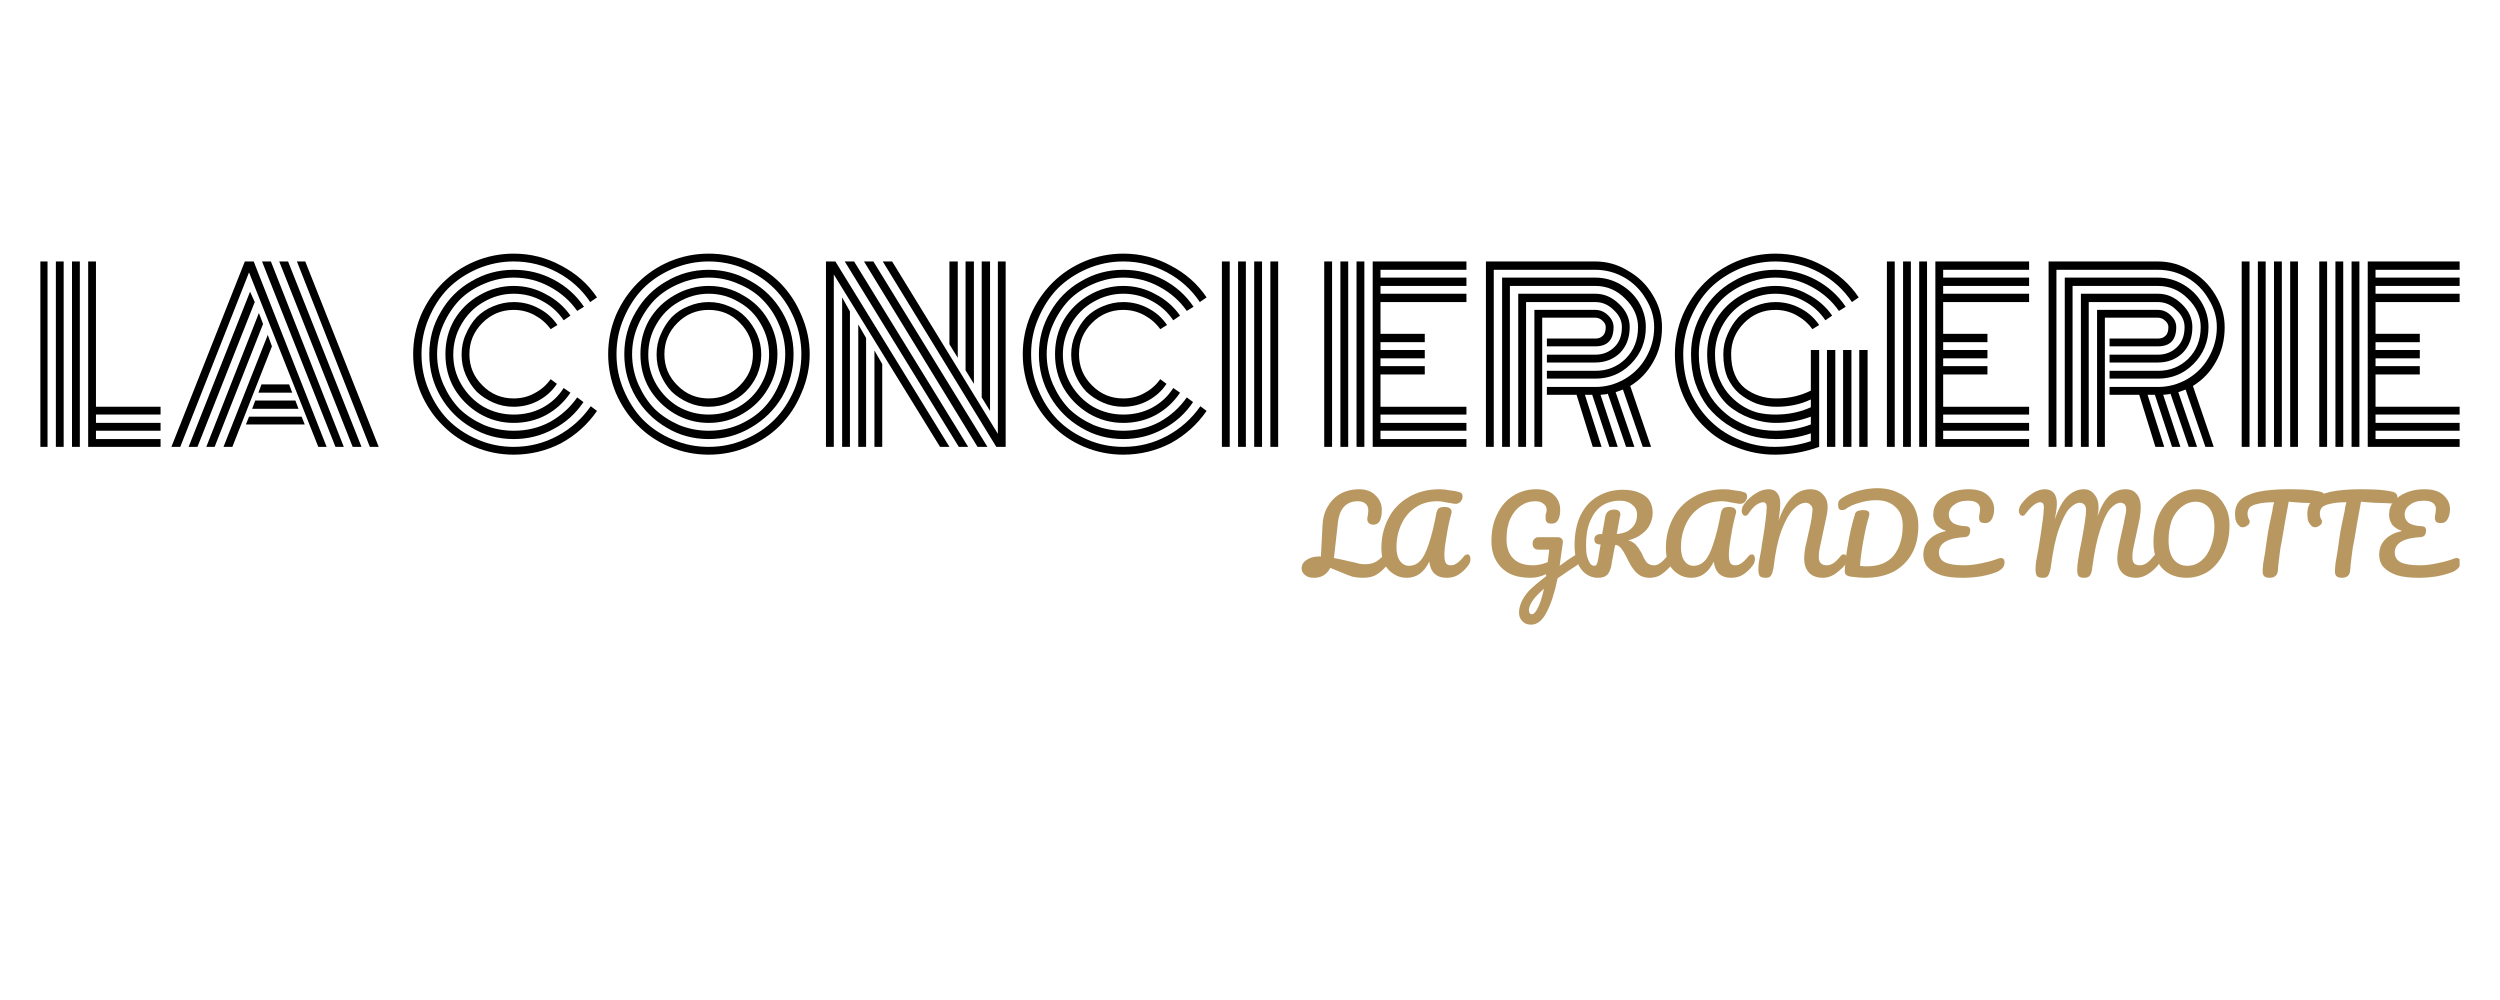
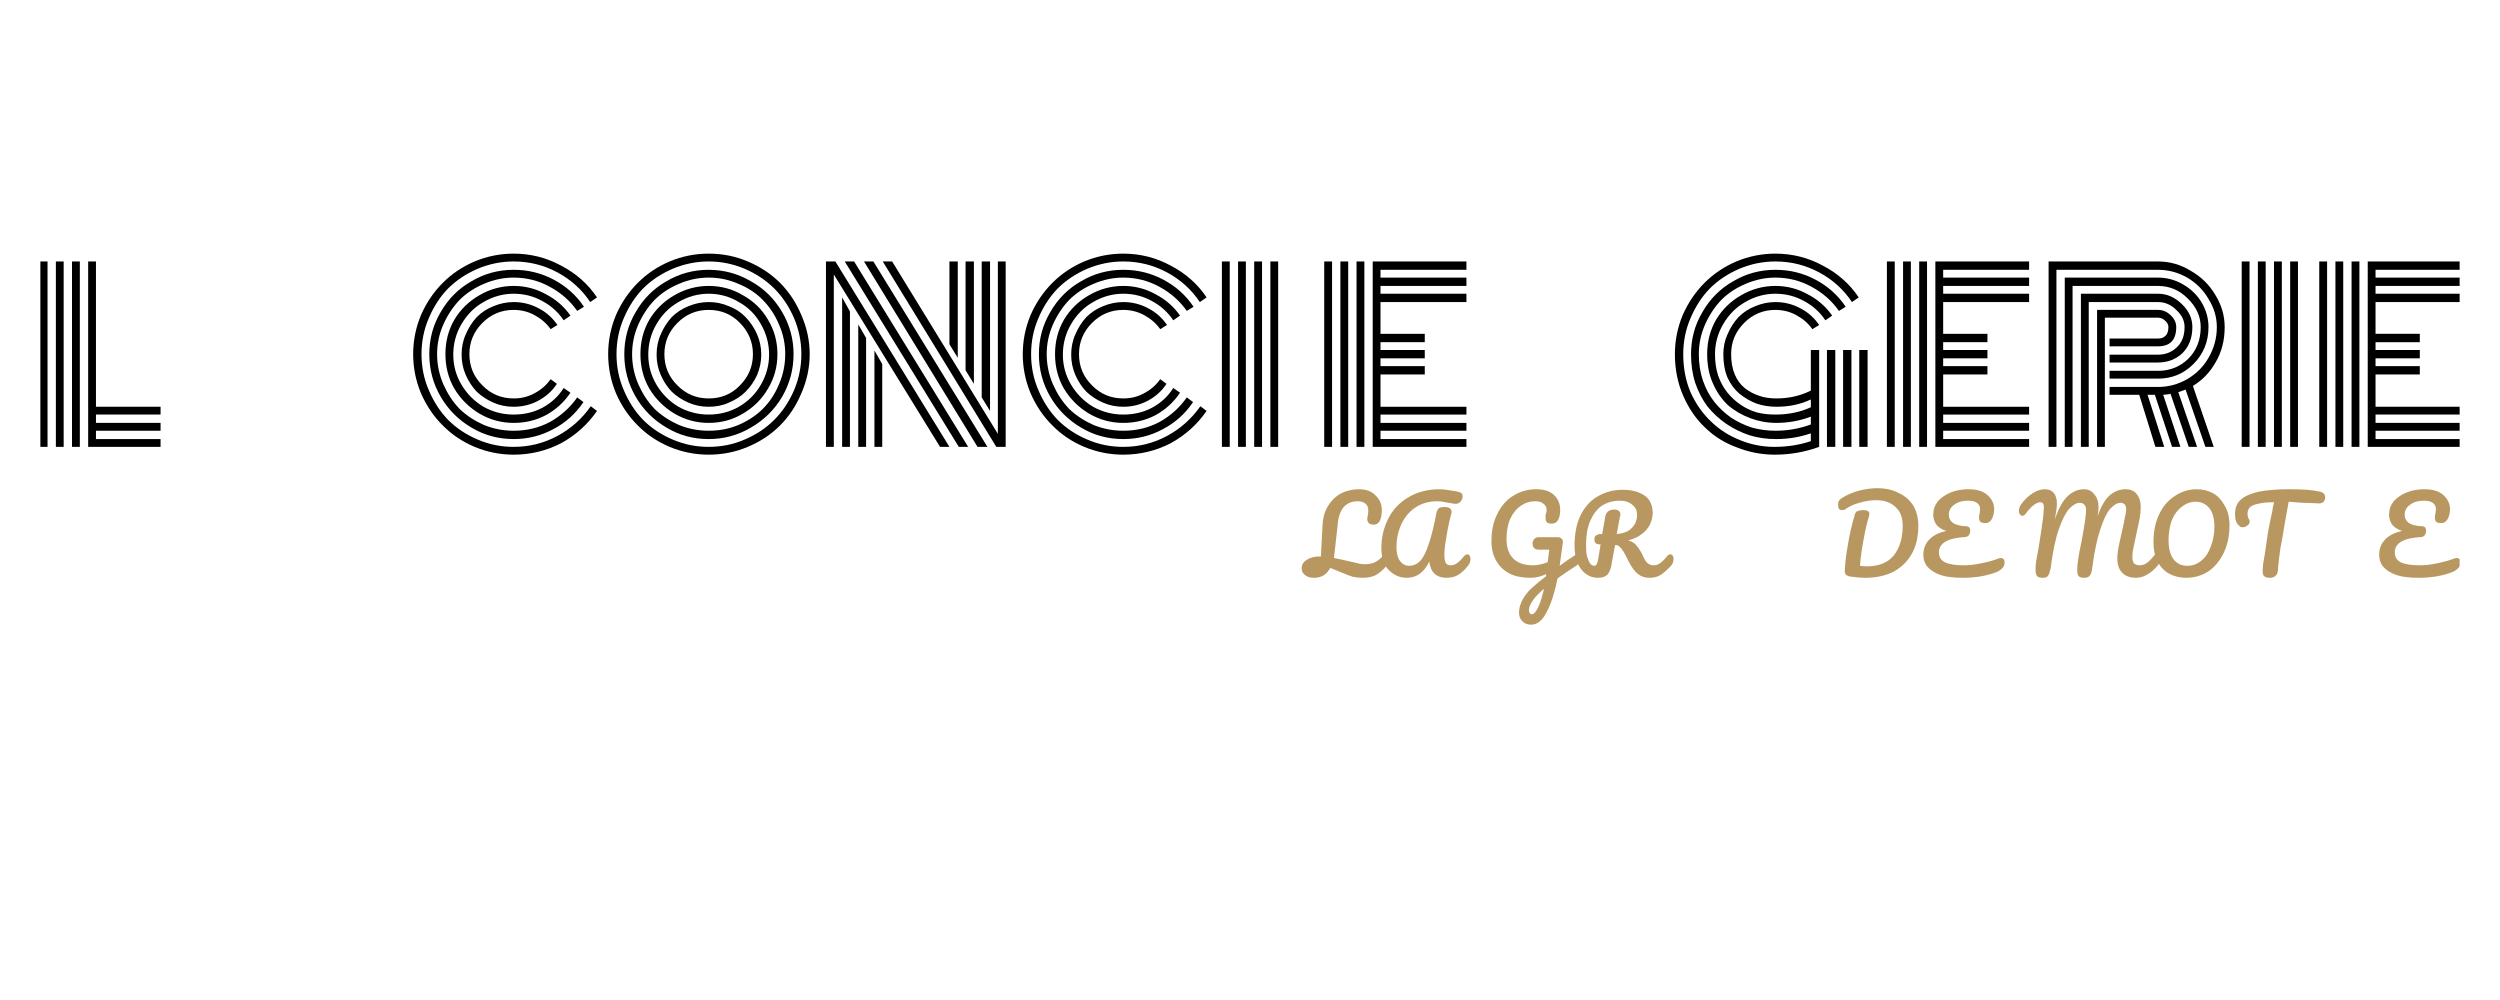
<svg xmlns="http://www.w3.org/2000/svg" width="100" zoomAndPan="magnify" viewBox="0 0 75 30" height="40" preserveAspectRatio="xMidYMid meet" version="1.0">
  <defs>
    <g />
    <clipPath id="266d7eaa72">
      <path d="M 1.211 7 L 5 7 L 5 14 L 1.211 14 Z M 1.211 7 " clip-rule="nonzero" />
    </clipPath>
    <clipPath id="eab28286a5">
      <path d="M 69 7 L 73.789 7 L 73.789 14 L 69 14 Z M 69 7 " clip-rule="nonzero" />
    </clipPath>
    <clipPath id="a80ad3b4b1">
      <path d="M 71 14 L 73.789 14 L 73.789 18 L 71 18 Z M 71 14 " clip-rule="nonzero" />
    </clipPath>
  </defs>
  <g clip-path="url(#266d7eaa72)">
    <g fill="#000000" fill-opacity="1">
      <g transform="translate(0.879, 13.406)">
        <g>
          <path d="M 0.312 -5.562 L 0.547 -5.562 L 0.547 0 L 0.312 0 Z M 1.766 -5.562 L 2 -5.562 L 2 -1.203 L 3.938 -1.203 L 3.938 -0.969 L 2 -0.969 L 2 -0.719 L 3.938 -0.719 L 3.938 -0.484 L 2 -0.484 L 2 -0.234 L 3.938 -0.234 L 3.938 0 L 1.766 0 Z M 1.281 -5.562 L 1.516 -5.562 L 1.516 0 L 1.281 0 Z M 0.797 -5.562 L 1.031 -5.562 L 1.031 0 L 0.797 0 Z M 0.797 -5.562 " />
        </g>
      </g>
    </g>
  </g>
  <g fill="#000000" fill-opacity="1">
    <g transform="translate(5.033, 13.406)">
      <g>
-         <path d="M 2.719 -1.625 L 2.812 -1.875 L 3.641 -1.875 L 3.734 -1.625 Z M 2.531 -1.141 L 2.625 -1.391 L 3.828 -1.391 L 3.922 -1.141 Z M 2.344 -0.672 L 2.438 -0.906 L 4.016 -0.906 L 4.109 -0.672 Z M 0.375 0 L 0.109 0 L 2.312 -5.562 L 2.578 -5.562 L 4.766 0 L 4.516 0 L 2.438 -5.234 Z M 2.469 -4.656 L 2.609 -4.344 L 0.891 0 L 0.625 0 Z M 2.734 -4.016 L 2.859 -3.688 L 1.406 0 L 1.156 0 Z M 3 -3.359 L 3.125 -3.016 L 1.938 0 L 1.672 0 Z M 6.328 0 L 6.062 0 L 3.875 -5.562 L 4.125 -5.562 Z M 3.609 -5.562 L 5.812 0 L 5.547 0 L 3.344 -5.562 Z M 3.094 -5.562 L 5.281 0 L 5.031 0 L 2.828 -5.562 Z M 3.094 -5.562 " />
-       </g>
+         </g>
    </g>
  </g>
  <g fill="#000000" fill-opacity="1">
    <g transform="translate(11.463, 13.406)">
      <g />
    </g>
  </g>
  <g fill="#000000" fill-opacity="1">
    <g transform="translate(12.207, 13.406)">
      <g>
        <path d="M 4.516 -3.656 L 4.312 -3.531 C 4.188 -3.707 4.023 -3.848 3.828 -3.953 C 3.641 -4.055 3.43 -4.109 3.203 -4.109 C 2.836 -4.109 2.523 -3.977 2.266 -3.719 C 2.004 -3.457 1.875 -3.145 1.875 -2.781 C 1.875 -2.414 2.004 -2.102 2.266 -1.844 C 2.523 -1.582 2.836 -1.453 3.203 -1.453 C 3.43 -1.453 3.641 -1.504 3.828 -1.609 C 4.023 -1.711 4.188 -1.852 4.312 -2.031 L 4.5 -1.891 C 4.363 -1.68 4.18 -1.516 3.953 -1.391 C 3.723 -1.266 3.473 -1.203 3.203 -1.203 C 2.992 -1.203 2.789 -1.242 2.594 -1.328 C 2.406 -1.41 2.238 -1.52 2.094 -1.656 C 1.957 -1.801 1.848 -1.969 1.766 -2.156 C 1.68 -2.352 1.641 -2.555 1.641 -2.766 C 1.641 -2.984 1.68 -3.188 1.766 -3.375 C 1.848 -3.57 1.957 -3.742 2.094 -3.891 C 2.238 -4.035 2.406 -4.145 2.594 -4.219 C 2.789 -4.301 2.992 -4.344 3.203 -4.344 C 3.473 -4.344 3.723 -4.281 3.953 -4.156 C 4.18 -4.039 4.367 -3.875 4.516 -3.656 Z M 4.906 -3.938 L 4.703 -3.797 C 4.535 -4.047 4.32 -4.238 4.062 -4.375 C 3.801 -4.52 3.516 -4.594 3.203 -4.594 C 2.879 -4.594 2.578 -4.508 2.297 -4.344 C 2.023 -4.188 1.805 -3.969 1.641 -3.688 C 1.473 -3.406 1.391 -3.098 1.391 -2.766 C 1.391 -2.441 1.473 -2.141 1.641 -1.859 C 1.805 -1.586 2.023 -1.367 2.297 -1.203 C 2.578 -1.047 2.879 -0.969 3.203 -0.969 C 3.516 -0.969 3.801 -1.035 4.062 -1.172 C 4.332 -1.316 4.547 -1.516 4.703 -1.766 L 4.906 -1.625 C 4.719 -1.344 4.473 -1.117 4.172 -0.953 C 3.879 -0.797 3.555 -0.719 3.203 -0.719 C 2.836 -0.719 2.492 -0.812 2.172 -1 C 1.859 -1.188 1.609 -1.438 1.422 -1.75 C 1.242 -2.062 1.156 -2.406 1.156 -2.781 C 1.156 -3.156 1.242 -3.5 1.422 -3.812 C 1.609 -4.125 1.859 -4.367 2.172 -4.547 C 2.492 -4.734 2.836 -4.828 3.203 -4.828 C 3.555 -4.828 3.879 -4.742 4.172 -4.578 C 4.473 -4.422 4.719 -4.207 4.906 -3.938 Z M 5.312 -4.203 L 5.109 -4.078 C 4.898 -4.379 4.629 -4.617 4.297 -4.797 C 3.961 -4.984 3.598 -5.078 3.203 -5.078 C 2.898 -5.078 2.602 -5.016 2.312 -4.891 C 2.031 -4.773 1.785 -4.613 1.578 -4.406 C 1.379 -4.195 1.219 -3.953 1.094 -3.672 C 0.969 -3.391 0.906 -3.094 0.906 -2.781 C 0.906 -2.469 0.969 -2.164 1.094 -1.875 C 1.219 -1.594 1.379 -1.348 1.578 -1.141 C 1.785 -0.941 2.031 -0.781 2.312 -0.656 C 2.602 -0.539 2.898 -0.484 3.203 -0.484 C 3.598 -0.484 3.961 -0.57 4.297 -0.75 C 4.629 -0.938 4.898 -1.18 5.109 -1.484 L 5.297 -1.344 C 5.066 -1 4.766 -0.727 4.391 -0.531 C 4.023 -0.332 3.629 -0.234 3.203 -0.234 C 2.742 -0.234 2.32 -0.348 1.938 -0.578 C 1.551 -0.805 1.242 -1.113 1.016 -1.5 C 0.785 -1.895 0.672 -2.32 0.672 -2.781 C 0.672 -3.238 0.785 -3.66 1.016 -4.047 C 1.242 -4.441 1.551 -4.75 1.938 -4.969 C 2.32 -5.195 2.742 -5.312 3.203 -5.312 C 3.641 -5.312 4.039 -5.211 4.406 -5.016 C 4.781 -4.816 5.082 -4.547 5.312 -4.203 Z M 5.703 -4.484 L 5.5 -4.344 C 5.25 -4.719 4.922 -5.016 4.516 -5.234 C 4.109 -5.453 3.672 -5.562 3.203 -5.562 C 2.828 -5.562 2.469 -5.488 2.125 -5.344 C 1.781 -5.195 1.484 -5 1.234 -4.75 C 0.992 -4.5 0.801 -4.203 0.656 -3.859 C 0.508 -3.516 0.438 -3.156 0.438 -2.781 C 0.438 -2.406 0.508 -2.047 0.656 -1.703 C 0.801 -1.359 0.992 -1.062 1.234 -0.812 C 1.484 -0.562 1.781 -0.363 2.125 -0.219 C 2.469 -0.07 2.828 0 3.203 0 C 3.672 0 4.109 -0.109 4.516 -0.328 C 4.922 -0.547 5.254 -0.844 5.516 -1.219 L 5.703 -1.078 C 5.422 -0.672 5.062 -0.348 4.625 -0.109 C 4.188 0.117 3.711 0.234 3.203 0.234 C 2.797 0.234 2.406 0.156 2.031 0 C 1.664 -0.156 1.348 -0.367 1.078 -0.641 C 0.805 -0.91 0.586 -1.234 0.422 -1.609 C 0.266 -1.984 0.188 -2.375 0.188 -2.781 C 0.188 -3.188 0.266 -3.578 0.422 -3.953 C 0.586 -4.328 0.805 -4.648 1.078 -4.922 C 1.348 -5.191 1.664 -5.406 2.031 -5.562 C 2.406 -5.719 2.797 -5.797 3.203 -5.797 C 3.711 -5.797 4.188 -5.676 4.625 -5.438 C 5.07 -5.207 5.43 -4.891 5.703 -4.484 Z M 5.703 -4.484 " />
      </g>
    </g>
  </g>
  <g fill="#000000" fill-opacity="1">
    <g transform="translate(18.057, 13.406)">
      <g>
        <path d="M 2.266 -3.719 C 2.004 -3.457 1.875 -3.145 1.875 -2.781 C 1.875 -2.414 2.004 -2.102 2.266 -1.844 C 2.523 -1.582 2.836 -1.453 3.203 -1.453 C 3.578 -1.453 3.891 -1.582 4.141 -1.844 C 4.398 -2.102 4.531 -2.414 4.531 -2.781 C 4.531 -3.145 4.398 -3.457 4.141 -3.719 C 3.891 -3.977 3.578 -4.109 3.203 -4.109 C 2.836 -4.109 2.523 -3.977 2.266 -3.719 Z M 1.766 -2.156 C 1.68 -2.352 1.641 -2.555 1.641 -2.766 C 1.641 -2.984 1.68 -3.188 1.766 -3.375 C 1.848 -3.57 1.957 -3.742 2.094 -3.891 C 2.238 -4.035 2.406 -4.145 2.594 -4.219 C 2.789 -4.301 2.992 -4.344 3.203 -4.344 C 3.422 -4.344 3.625 -4.301 3.812 -4.219 C 4.008 -4.145 4.176 -4.035 4.312 -3.891 C 4.457 -3.742 4.57 -3.57 4.656 -3.375 C 4.738 -3.188 4.781 -2.984 4.781 -2.766 C 4.781 -2.555 4.738 -2.352 4.656 -2.156 C 4.57 -1.969 4.457 -1.801 4.312 -1.656 C 4.176 -1.52 4.008 -1.41 3.812 -1.328 C 3.625 -1.242 3.422 -1.203 3.203 -1.203 C 2.992 -1.203 2.789 -1.242 2.594 -1.328 C 2.406 -1.41 2.238 -1.52 2.094 -1.656 C 1.957 -1.801 1.848 -1.969 1.766 -2.156 Z M 1.641 -3.688 C 1.473 -3.406 1.391 -3.098 1.391 -2.766 C 1.391 -2.441 1.473 -2.141 1.641 -1.859 C 1.805 -1.586 2.023 -1.367 2.297 -1.203 C 2.578 -1.047 2.879 -0.969 3.203 -0.969 C 3.535 -0.969 3.836 -1.047 4.109 -1.203 C 4.391 -1.367 4.609 -1.586 4.766 -1.859 C 4.93 -2.141 5.016 -2.441 5.016 -2.766 C 5.016 -3.098 4.93 -3.406 4.766 -3.688 C 4.609 -3.969 4.391 -4.188 4.109 -4.344 C 3.836 -4.508 3.535 -4.594 3.203 -4.594 C 2.879 -4.594 2.578 -4.508 2.297 -4.344 C 2.023 -4.188 1.805 -3.969 1.641 -3.688 Z M 1.422 -1.75 C 1.242 -2.062 1.156 -2.406 1.156 -2.781 C 1.156 -3.156 1.242 -3.5 1.422 -3.812 C 1.609 -4.125 1.859 -4.367 2.172 -4.547 C 2.492 -4.734 2.836 -4.828 3.203 -4.828 C 3.578 -4.828 3.922 -4.734 4.234 -4.547 C 4.555 -4.367 4.805 -4.125 4.984 -3.812 C 5.172 -3.5 5.266 -3.156 5.266 -2.781 C 5.266 -2.406 5.172 -2.062 4.984 -1.75 C 4.805 -1.438 4.555 -1.188 4.234 -1 C 3.922 -0.812 3.578 -0.719 3.203 -0.719 C 2.836 -0.719 2.492 -0.812 2.172 -1 C 1.859 -1.188 1.609 -1.438 1.422 -1.75 Z M 1.094 -3.672 C 0.969 -3.391 0.906 -3.094 0.906 -2.781 C 0.906 -2.469 0.969 -2.164 1.094 -1.875 C 1.219 -1.594 1.379 -1.348 1.578 -1.141 C 1.785 -0.941 2.031 -0.781 2.312 -0.656 C 2.602 -0.539 2.898 -0.484 3.203 -0.484 C 3.516 -0.484 3.812 -0.539 4.094 -0.656 C 4.383 -0.781 4.629 -0.941 4.828 -1.141 C 5.035 -1.348 5.195 -1.594 5.312 -1.875 C 5.438 -2.164 5.5 -2.469 5.5 -2.781 C 5.5 -3.094 5.438 -3.391 5.312 -3.672 C 5.195 -3.953 5.035 -4.195 4.828 -4.406 C 4.629 -4.613 4.383 -4.773 4.094 -4.891 C 3.812 -5.016 3.516 -5.078 3.203 -5.078 C 2.898 -5.078 2.602 -5.016 2.312 -4.891 C 2.031 -4.773 1.785 -4.613 1.578 -4.406 C 1.379 -4.195 1.219 -3.953 1.094 -3.672 Z M 1.016 -1.5 C 0.785 -1.895 0.672 -2.32 0.672 -2.781 C 0.672 -3.238 0.785 -3.66 1.016 -4.047 C 1.242 -4.441 1.551 -4.75 1.938 -4.969 C 2.32 -5.195 2.742 -5.312 3.203 -5.312 C 3.66 -5.312 4.082 -5.195 4.469 -4.969 C 4.863 -4.75 5.176 -4.441 5.406 -4.047 C 5.633 -3.66 5.75 -3.238 5.75 -2.781 C 5.75 -2.32 5.633 -1.895 5.406 -1.5 C 5.176 -1.113 4.863 -0.805 4.469 -0.578 C 4.082 -0.348 3.66 -0.234 3.203 -0.234 C 2.742 -0.234 2.32 -0.348 1.938 -0.578 C 1.551 -0.805 1.242 -1.113 1.016 -1.5 Z M 0.656 -3.859 C 0.508 -3.516 0.438 -3.156 0.438 -2.781 C 0.438 -2.406 0.508 -2.047 0.656 -1.703 C 0.801 -1.359 0.992 -1.062 1.234 -0.812 C 1.484 -0.562 1.781 -0.363 2.125 -0.219 C 2.469 -0.07 2.828 0 3.203 0 C 3.578 0 3.938 -0.07 4.281 -0.219 C 4.625 -0.363 4.922 -0.562 5.172 -0.812 C 5.422 -1.062 5.617 -1.359 5.766 -1.703 C 5.91 -2.047 5.984 -2.406 5.984 -2.781 C 5.984 -3.156 5.91 -3.516 5.766 -3.859 C 5.617 -4.203 5.422 -4.5 5.172 -4.75 C 4.922 -5 4.625 -5.195 4.281 -5.344 C 3.938 -5.488 3.578 -5.562 3.203 -5.562 C 2.828 -5.562 2.469 -5.488 2.125 -5.344 C 1.781 -5.195 1.484 -5 1.234 -4.75 C 0.992 -4.5 0.801 -4.203 0.656 -3.859 Z M 0.422 -1.609 C 0.266 -1.984 0.188 -2.375 0.188 -2.781 C 0.188 -3.188 0.266 -3.578 0.422 -3.953 C 0.586 -4.328 0.805 -4.648 1.078 -4.922 C 1.348 -5.191 1.664 -5.406 2.031 -5.562 C 2.406 -5.719 2.797 -5.797 3.203 -5.797 C 3.617 -5.797 4.008 -5.719 4.375 -5.562 C 4.75 -5.406 5.07 -5.191 5.344 -4.922 C 5.613 -4.648 5.828 -4.328 5.984 -3.953 C 6.148 -3.578 6.234 -3.188 6.234 -2.781 C 6.234 -2.375 6.148 -1.984 5.984 -1.609 C 5.828 -1.234 5.613 -0.91 5.344 -0.641 C 5.07 -0.367 4.75 -0.156 4.375 0 C 4.008 0.156 3.617 0.234 3.203 0.234 C 2.797 0.234 2.406 0.156 2.031 0 C 1.664 -0.156 1.348 -0.367 1.078 -0.641 C 0.805 -0.91 0.586 -1.234 0.422 -1.609 Z M 0.422 -1.609 " />
      </g>
    </g>
  </g>
  <g fill="#000000" fill-opacity="1">
    <g transform="translate(24.467, 13.406)">
      <g>
        <path d="M 4.266 -2.672 L 4.016 -3.078 L 4.016 -5.562 L 4.266 -5.562 Z M 4.75 -1.891 L 4.5 -2.297 L 4.5 -5.562 L 4.75 -5.562 Z M 5.234 -1.078 L 4.984 -1.484 L 4.984 -5.562 L 5.234 -5.562 Z M 1.766 -2.891 L 2 -2.484 L 2 0 L 1.766 0 Z M 1.281 -3.672 L 1.516 -3.266 L 1.516 0 L 1.281 0 Z M 0.797 -4.484 L 1.031 -4.062 L 1.031 0 L 0.797 0 Z M 0.875 -5.562 L 1.156 -5.562 L 4.578 0 L 4.297 0 Z M 1.453 -5.562 L 1.734 -5.562 L 5.156 0 L 4.859 0 Z M 2.016 -5.562 L 2.297 -5.562 L 5.469 -0.391 L 5.469 -5.562 L 5.703 -5.562 L 5.703 0 C 5.703 0 5.609 0 5.422 0 Z M 0.547 -5.172 L 0.547 0 L 0.312 0 L 0.312 -5.562 C 0.312 -5.562 0.406 -5.562 0.594 -5.562 L 4.016 0 L 3.734 0 Z M 0.547 -5.172 " />
      </g>
    </g>
  </g>
  <g fill="#000000" fill-opacity="1">
    <g transform="translate(30.495, 13.406)">
      <g>
        <path d="M 4.516 -3.656 L 4.312 -3.531 C 4.188 -3.707 4.023 -3.848 3.828 -3.953 C 3.641 -4.055 3.43 -4.109 3.203 -4.109 C 2.836 -4.109 2.523 -3.977 2.266 -3.719 C 2.004 -3.457 1.875 -3.145 1.875 -2.781 C 1.875 -2.414 2.004 -2.102 2.266 -1.844 C 2.523 -1.582 2.836 -1.453 3.203 -1.453 C 3.43 -1.453 3.641 -1.504 3.828 -1.609 C 4.023 -1.711 4.188 -1.852 4.312 -2.031 L 4.5 -1.891 C 4.363 -1.68 4.18 -1.516 3.953 -1.391 C 3.723 -1.266 3.473 -1.203 3.203 -1.203 C 2.992 -1.203 2.789 -1.242 2.594 -1.328 C 2.406 -1.41 2.238 -1.52 2.094 -1.656 C 1.957 -1.801 1.848 -1.969 1.766 -2.156 C 1.68 -2.352 1.641 -2.555 1.641 -2.766 C 1.641 -2.984 1.68 -3.188 1.766 -3.375 C 1.848 -3.57 1.957 -3.742 2.094 -3.891 C 2.238 -4.035 2.406 -4.145 2.594 -4.219 C 2.789 -4.301 2.992 -4.344 3.203 -4.344 C 3.473 -4.344 3.723 -4.281 3.953 -4.156 C 4.18 -4.039 4.367 -3.875 4.516 -3.656 Z M 4.906 -3.938 L 4.703 -3.797 C 4.535 -4.047 4.32 -4.238 4.062 -4.375 C 3.801 -4.52 3.516 -4.594 3.203 -4.594 C 2.879 -4.594 2.578 -4.508 2.297 -4.344 C 2.023 -4.188 1.805 -3.969 1.641 -3.688 C 1.473 -3.406 1.391 -3.098 1.391 -2.766 C 1.391 -2.441 1.473 -2.141 1.641 -1.859 C 1.805 -1.586 2.023 -1.367 2.297 -1.203 C 2.578 -1.047 2.879 -0.969 3.203 -0.969 C 3.516 -0.969 3.801 -1.035 4.062 -1.172 C 4.332 -1.316 4.547 -1.516 4.703 -1.766 L 4.906 -1.625 C 4.719 -1.344 4.473 -1.117 4.172 -0.953 C 3.879 -0.797 3.555 -0.719 3.203 -0.719 C 2.836 -0.719 2.492 -0.812 2.172 -1 C 1.859 -1.188 1.609 -1.438 1.422 -1.75 C 1.242 -2.062 1.156 -2.406 1.156 -2.781 C 1.156 -3.156 1.242 -3.5 1.422 -3.812 C 1.609 -4.125 1.859 -4.367 2.172 -4.547 C 2.492 -4.734 2.836 -4.828 3.203 -4.828 C 3.555 -4.828 3.879 -4.742 4.172 -4.578 C 4.473 -4.422 4.719 -4.207 4.906 -3.938 Z M 5.312 -4.203 L 5.109 -4.078 C 4.898 -4.379 4.629 -4.617 4.297 -4.797 C 3.961 -4.984 3.598 -5.078 3.203 -5.078 C 2.898 -5.078 2.602 -5.016 2.312 -4.891 C 2.031 -4.773 1.785 -4.613 1.578 -4.406 C 1.379 -4.195 1.219 -3.953 1.094 -3.672 C 0.969 -3.391 0.906 -3.094 0.906 -2.781 C 0.906 -2.469 0.969 -2.164 1.094 -1.875 C 1.219 -1.594 1.379 -1.348 1.578 -1.141 C 1.785 -0.941 2.031 -0.781 2.312 -0.656 C 2.602 -0.539 2.898 -0.484 3.203 -0.484 C 3.598 -0.484 3.961 -0.57 4.297 -0.75 C 4.629 -0.938 4.898 -1.18 5.109 -1.484 L 5.297 -1.344 C 5.066 -1 4.766 -0.727 4.391 -0.531 C 4.023 -0.332 3.629 -0.234 3.203 -0.234 C 2.742 -0.234 2.32 -0.348 1.938 -0.578 C 1.551 -0.805 1.242 -1.113 1.016 -1.5 C 0.785 -1.895 0.672 -2.32 0.672 -2.781 C 0.672 -3.238 0.785 -3.66 1.016 -4.047 C 1.242 -4.441 1.551 -4.75 1.938 -4.969 C 2.32 -5.195 2.742 -5.312 3.203 -5.312 C 3.641 -5.312 4.039 -5.211 4.406 -5.016 C 4.781 -4.816 5.082 -4.547 5.312 -4.203 Z M 5.703 -4.484 L 5.5 -4.344 C 5.25 -4.719 4.922 -5.016 4.516 -5.234 C 4.109 -5.453 3.672 -5.562 3.203 -5.562 C 2.828 -5.562 2.469 -5.488 2.125 -5.344 C 1.781 -5.195 1.484 -5 1.234 -4.75 C 0.992 -4.5 0.801 -4.203 0.656 -3.859 C 0.508 -3.516 0.438 -3.156 0.438 -2.781 C 0.438 -2.406 0.508 -2.047 0.656 -1.703 C 0.801 -1.359 0.992 -1.062 1.234 -0.812 C 1.484 -0.562 1.781 -0.363 2.125 -0.219 C 2.469 -0.07 2.828 0 3.203 0 C 3.672 0 4.109 -0.109 4.516 -0.328 C 4.922 -0.547 5.254 -0.844 5.516 -1.219 L 5.703 -1.078 C 5.422 -0.672 5.062 -0.348 4.625 -0.109 C 4.188 0.117 3.711 0.234 3.203 0.234 C 2.797 0.234 2.406 0.156 2.031 0 C 1.664 -0.156 1.348 -0.367 1.078 -0.641 C 0.805 -0.91 0.586 -1.234 0.422 -1.609 C 0.266 -1.984 0.188 -2.375 0.188 -2.781 C 0.188 -3.188 0.266 -3.578 0.422 -3.953 C 0.586 -4.328 0.805 -4.648 1.078 -4.922 C 1.348 -5.191 1.664 -5.406 2.031 -5.562 C 2.406 -5.719 2.797 -5.797 3.203 -5.797 C 3.711 -5.797 4.188 -5.676 4.625 -5.438 C 5.07 -5.207 5.43 -4.891 5.703 -4.484 Z M 5.703 -4.484 " />
      </g>
    </g>
  </g>
  <g fill="#000000" fill-opacity="1">
    <g transform="translate(36.345, 13.406)">
      <g>
        <path d="M 1.766 -5.562 L 2 -5.562 L 2 0 L 1.766 0 Z M 1.281 -5.562 L 1.516 -5.562 L 1.516 0 L 1.281 0 Z M 0.797 -5.562 L 1.031 -5.562 L 1.031 0 L 0.797 0 Z M 0.312 -5.562 L 0.547 -5.562 L 0.547 0 L 0.312 0 Z M 0.312 -5.562 " />
      </g>
    </g>
  </g>
  <g fill="#000000" fill-opacity="1">
    <g transform="translate(38.671, 13.406)">
      <g />
    </g>
  </g>
  <g fill="#000000" fill-opacity="1">
    <g transform="translate(39.415, 13.406)">
      <g>
        <path d="M 1.516 0 L 1.281 0 L 1.281 -5.562 L 1.516 -5.562 Z M 1.031 0 L 0.797 0 L 0.797 -5.562 L 1.031 -5.562 Z M 0.547 0 L 0.312 0 L 0.312 -5.562 L 0.547 -5.562 Z M 2 -1.203 L 4.578 -1.203 L 4.578 -0.969 L 2 -0.969 L 2 -0.719 L 4.578 -0.719 L 4.578 -0.484 L 2 -0.484 L 2 -0.234 L 4.578 -0.234 L 4.578 0 L 1.766 0 L 1.766 -5.562 L 4.578 -5.562 L 4.578 -5.312 L 2 -5.312 L 2 -5.078 L 4.578 -5.078 L 4.578 -4.828 L 2 -4.828 L 2 -4.594 L 4.578 -4.594 L 4.578 -4.344 L 2 -4.344 L 2 -3.391 L 3.328 -3.391 L 3.328 -3.141 L 2 -3.141 L 2 -2.906 L 3.328 -2.906 L 3.328 -2.656 L 2 -2.656 L 2 -2.422 L 3.328 -2.422 L 3.328 -2.172 L 2 -2.172 Z M 2 -1.203 " />
      </g>
    </g>
  </g>
  <g fill="#000000" fill-opacity="1">
    <g transform="translate(44.266, 13.406)">
      <g>
-         <path d="M 2.141 -2.766 L 3.594 -2.766 C 3.812 -2.766 4 -2.836 4.156 -2.984 C 4.312 -3.129 4.391 -3.332 4.391 -3.594 C 4.391 -3.789 4.305 -3.961 4.141 -4.109 C 3.984 -4.266 3.801 -4.344 3.594 -4.344 L 1.516 -4.344 L 1.516 0 L 1.281 0 L 1.281 -4.594 L 3.594 -4.594 C 3.863 -4.594 4.102 -4.488 4.312 -4.281 C 4.52 -4.082 4.625 -3.852 4.625 -3.594 C 4.625 -3.27 4.523 -3.008 4.328 -2.812 C 4.129 -2.625 3.883 -2.531 3.594 -2.531 L 2.141 -2.531 Z M 2.141 -2.281 L 3.594 -2.281 C 3.945 -2.281 4.25 -2.398 4.5 -2.641 C 4.75 -2.891 4.875 -3.207 4.875 -3.594 C 4.875 -3.914 4.742 -4.203 4.484 -4.453 C 4.234 -4.703 3.938 -4.828 3.594 -4.828 L 1.031 -4.828 L 1.031 0 L 0.797 0 L 0.797 -5.078 L 3.594 -5.078 C 3.863 -5.078 4.113 -5.008 4.344 -4.875 C 4.582 -4.738 4.77 -4.555 4.906 -4.328 C 5.039 -4.098 5.109 -3.852 5.109 -3.594 C 5.109 -3.156 4.957 -2.785 4.656 -2.484 C 4.363 -2.191 4.008 -2.047 3.594 -2.047 L 2.141 -2.047 Z M 2.141 -1.797 L 3.594 -1.797 C 3.906 -1.797 4.195 -1.875 4.469 -2.031 C 4.738 -2.188 4.953 -2.398 5.109 -2.672 C 5.273 -2.953 5.359 -3.258 5.359 -3.594 C 5.359 -3.895 5.273 -4.176 5.109 -4.438 C 4.953 -4.707 4.738 -4.922 4.469 -5.078 C 4.195 -5.234 3.906 -5.312 3.594 -5.312 L 0.547 -5.312 L 0.547 0 L 0.312 0 L 0.312 -5.562 L 3.594 -5.562 C 3.945 -5.562 4.273 -5.469 4.578 -5.281 C 4.891 -5.102 5.133 -4.863 5.312 -4.562 C 5.5 -4.258 5.594 -3.938 5.594 -3.594 C 5.594 -3.195 5.504 -2.848 5.328 -2.547 C 5.16 -2.242 4.93 -2.004 4.641 -1.828 L 5.266 0 L 5.016 0 L 4.422 -1.719 C 4.328 -1.688 4.254 -1.66 4.203 -1.641 L 4.766 0 L 4.516 0 L 3.969 -1.594 C 3.945 -1.582 3.875 -1.57 3.75 -1.562 L 4.266 0 L 4.016 0 L 3.5 -1.562 L 3.281 -1.562 L 3.781 0 L 3.516 0 L 3.031 -1.562 L 2.141 -1.562 Z M 2 0 L 1.766 0 L 1.766 -4.109 L 3.594 -4.109 C 3.738 -4.109 3.863 -4.055 3.969 -3.953 C 4.082 -3.848 4.141 -3.727 4.141 -3.594 C 4.141 -3.207 3.957 -3.016 3.594 -3.016 L 2.141 -3.016 L 2.141 -3.25 L 3.594 -3.25 C 3.688 -3.25 3.758 -3.273 3.812 -3.328 C 3.875 -3.379 3.906 -3.469 3.906 -3.594 C 3.906 -3.664 3.875 -3.727 3.812 -3.781 C 3.75 -3.844 3.676 -3.875 3.594 -3.875 L 2 -3.875 Z M 2 0 " />
-       </g>
+         </g>
    </g>
  </g>
  <g fill="#000000" fill-opacity="1">
    <g transform="translate(50.059, 13.406)">
      <g>
        <path d="M 4.75 -2.906 L 5 -2.906 L 5 0 L 4.75 0 Z M 5.719 -2.906 L 5.969 -2.906 L 5.969 0 L 5.719 0 Z M 5.234 -2.906 L 5.484 -2.906 L 5.484 0 L 5.234 0 Z M 4.516 -2.906 L 4.516 0 C 4.086 0.156 3.645 0.234 3.188 0.234 C 2.789 0.234 2.41 0.16 2.047 0.016 C 1.68 -0.117 1.363 -0.316 1.094 -0.578 C 0.82 -0.836 0.602 -1.156 0.438 -1.531 C 0.27 -1.914 0.188 -2.332 0.188 -2.781 C 0.188 -3.188 0.266 -3.578 0.422 -3.953 C 0.586 -4.328 0.805 -4.648 1.078 -4.922 C 1.348 -5.191 1.664 -5.406 2.031 -5.562 C 2.406 -5.719 2.797 -5.797 3.203 -5.797 C 3.711 -5.797 4.188 -5.676 4.625 -5.438 C 5.07 -5.207 5.43 -4.891 5.703 -4.484 L 5.5 -4.344 C 5.25 -4.719 4.922 -5.016 4.516 -5.234 C 4.109 -5.453 3.672 -5.562 3.203 -5.562 C 2.828 -5.562 2.469 -5.488 2.125 -5.344 C 1.781 -5.195 1.484 -5 1.234 -4.75 C 0.992 -4.5 0.801 -4.203 0.656 -3.859 C 0.508 -3.516 0.438 -3.156 0.438 -2.781 C 0.438 -2.375 0.508 -1.992 0.656 -1.641 C 0.812 -1.297 1.016 -1.004 1.266 -0.766 C 1.516 -0.523 1.805 -0.336 2.141 -0.203 C 2.473 -0.066 2.816 0 3.172 0 C 3.555 0 3.922 -0.055 4.266 -0.172 L 4.266 -0.406 C 3.93 -0.289 3.582 -0.234 3.219 -0.234 C 2.945 -0.234 2.688 -0.27 2.438 -0.344 C 2.188 -0.426 1.953 -0.539 1.734 -0.688 C 1.523 -0.832 1.336 -1.004 1.172 -1.203 C 1.016 -1.41 0.891 -1.648 0.797 -1.922 C 0.711 -2.191 0.672 -2.477 0.672 -2.781 C 0.672 -3.238 0.785 -3.66 1.016 -4.047 C 1.242 -4.441 1.551 -4.75 1.938 -4.969 C 2.32 -5.195 2.742 -5.312 3.203 -5.312 C 3.641 -5.312 4.039 -5.211 4.406 -5.016 C 4.781 -4.816 5.082 -4.547 5.312 -4.203 L 5.109 -4.078 C 4.898 -4.379 4.629 -4.617 4.297 -4.797 C 3.961 -4.984 3.598 -5.078 3.203 -5.078 C 2.898 -5.078 2.602 -5.016 2.312 -4.891 C 2.031 -4.773 1.785 -4.613 1.578 -4.406 C 1.379 -4.195 1.219 -3.953 1.094 -3.672 C 0.969 -3.391 0.906 -3.094 0.906 -2.781 C 0.906 -2.5 0.945 -2.234 1.031 -1.984 C 1.113 -1.742 1.227 -1.531 1.375 -1.344 C 1.52 -1.164 1.688 -1.008 1.875 -0.875 C 2.07 -0.75 2.281 -0.648 2.5 -0.578 C 2.727 -0.516 2.961 -0.484 3.203 -0.484 C 3.578 -0.484 3.93 -0.547 4.266 -0.672 L 4.266 -0.906 C 3.93 -0.781 3.586 -0.719 3.234 -0.719 C 2.961 -0.719 2.703 -0.766 2.453 -0.859 C 2.203 -0.953 1.977 -1.082 1.781 -1.25 C 1.594 -1.426 1.441 -1.645 1.328 -1.906 C 1.211 -2.164 1.156 -2.457 1.156 -2.781 C 1.156 -3.156 1.242 -3.5 1.422 -3.812 C 1.609 -4.125 1.859 -4.367 2.172 -4.547 C 2.492 -4.734 2.836 -4.828 3.203 -4.828 C 3.555 -4.828 3.879 -4.742 4.172 -4.578 C 4.473 -4.422 4.719 -4.207 4.906 -3.938 L 4.703 -3.797 C 4.535 -4.047 4.32 -4.238 4.062 -4.375 C 3.801 -4.52 3.516 -4.594 3.203 -4.594 C 2.879 -4.594 2.578 -4.508 2.297 -4.344 C 2.023 -4.188 1.805 -3.969 1.641 -3.688 C 1.473 -3.406 1.391 -3.102 1.391 -2.781 C 1.391 -2.551 1.422 -2.336 1.484 -2.141 C 1.555 -1.941 1.648 -1.77 1.766 -1.625 C 1.879 -1.488 2.008 -1.367 2.156 -1.266 C 2.312 -1.16 2.477 -1.082 2.656 -1.031 C 2.832 -0.988 3.016 -0.969 3.203 -0.969 C 3.586 -0.969 3.941 -1.039 4.266 -1.188 L 4.266 -1.422 C 3.953 -1.273 3.609 -1.203 3.234 -1.203 C 3.023 -1.203 2.828 -1.234 2.641 -1.297 C 2.453 -1.367 2.281 -1.469 2.125 -1.594 C 1.977 -1.719 1.859 -1.879 1.766 -2.078 C 1.68 -2.285 1.641 -2.52 1.641 -2.781 C 1.641 -2.988 1.68 -3.188 1.766 -3.375 C 1.848 -3.57 1.957 -3.742 2.094 -3.891 C 2.238 -4.035 2.406 -4.145 2.594 -4.219 C 2.789 -4.301 2.992 -4.344 3.203 -4.344 C 3.473 -4.344 3.723 -4.281 3.953 -4.156 C 4.18 -4.039 4.367 -3.875 4.516 -3.656 L 4.312 -3.531 C 4.188 -3.707 4.023 -3.848 3.828 -3.953 C 3.641 -4.055 3.43 -4.109 3.203 -4.109 C 2.836 -4.109 2.523 -3.977 2.266 -3.719 C 2.004 -3.457 1.875 -3.145 1.875 -2.781 C 1.875 -2.551 1.91 -2.348 1.984 -2.172 C 2.055 -2.004 2.156 -1.867 2.281 -1.766 C 2.414 -1.66 2.562 -1.582 2.719 -1.531 C 2.875 -1.477 3.047 -1.453 3.234 -1.453 C 3.609 -1.453 3.953 -1.531 4.266 -1.688 L 4.266 -2.906 Z M 4.516 -2.906 " />
      </g>
    </g>
  </g>
  <g fill="#000000" fill-opacity="1">
    <g transform="translate(56.295, 13.406)">
      <g>
        <path d="M 1.516 0 L 1.281 0 L 1.281 -5.562 L 1.516 -5.562 Z M 1.031 0 L 0.797 0 L 0.797 -5.562 L 1.031 -5.562 Z M 0.547 0 L 0.312 0 L 0.312 -5.562 L 0.547 -5.562 Z M 2 -1.203 L 4.578 -1.203 L 4.578 -0.969 L 2 -0.969 L 2 -0.719 L 4.578 -0.719 L 4.578 -0.484 L 2 -0.484 L 2 -0.234 L 4.578 -0.234 L 4.578 0 L 1.766 0 L 1.766 -5.562 L 4.578 -5.562 L 4.578 -5.312 L 2 -5.312 L 2 -5.078 L 4.578 -5.078 L 4.578 -4.828 L 2 -4.828 L 2 -4.594 L 4.578 -4.594 L 4.578 -4.344 L 2 -4.344 L 2 -3.391 L 3.328 -3.391 L 3.328 -3.141 L 2 -3.141 L 2 -2.906 L 3.328 -2.906 L 3.328 -2.656 L 2 -2.656 L 2 -2.422 L 3.328 -2.422 L 3.328 -2.172 L 2 -2.172 Z M 2 -1.203 " />
      </g>
    </g>
  </g>
  <g fill="#000000" fill-opacity="1">
    <g transform="translate(61.146, 13.406)">
      <g>
        <path d="M 2.141 -2.766 L 3.594 -2.766 C 3.812 -2.766 4 -2.836 4.156 -2.984 C 4.312 -3.129 4.391 -3.332 4.391 -3.594 C 4.391 -3.789 4.305 -3.961 4.141 -4.109 C 3.984 -4.266 3.801 -4.344 3.594 -4.344 L 1.516 -4.344 L 1.516 0 L 1.281 0 L 1.281 -4.594 L 3.594 -4.594 C 3.863 -4.594 4.102 -4.488 4.312 -4.281 C 4.52 -4.082 4.625 -3.852 4.625 -3.594 C 4.625 -3.27 4.523 -3.008 4.328 -2.812 C 4.129 -2.625 3.883 -2.531 3.594 -2.531 L 2.141 -2.531 Z M 2.141 -2.281 L 3.594 -2.281 C 3.945 -2.281 4.25 -2.398 4.5 -2.641 C 4.75 -2.891 4.875 -3.207 4.875 -3.594 C 4.875 -3.914 4.742 -4.203 4.484 -4.453 C 4.234 -4.703 3.938 -4.828 3.594 -4.828 L 1.031 -4.828 L 1.031 0 L 0.797 0 L 0.797 -5.078 L 3.594 -5.078 C 3.863 -5.078 4.113 -5.008 4.344 -4.875 C 4.582 -4.738 4.77 -4.555 4.906 -4.328 C 5.039 -4.098 5.109 -3.852 5.109 -3.594 C 5.109 -3.156 4.957 -2.785 4.656 -2.484 C 4.363 -2.191 4.008 -2.047 3.594 -2.047 L 2.141 -2.047 Z M 2.141 -1.797 L 3.594 -1.797 C 3.906 -1.797 4.195 -1.875 4.469 -2.031 C 4.738 -2.188 4.953 -2.398 5.109 -2.672 C 5.273 -2.953 5.359 -3.258 5.359 -3.594 C 5.359 -3.895 5.273 -4.176 5.109 -4.438 C 4.953 -4.707 4.738 -4.922 4.469 -5.078 C 4.195 -5.234 3.906 -5.312 3.594 -5.312 L 0.547 -5.312 L 0.547 0 L 0.312 0 L 0.312 -5.562 L 3.594 -5.562 C 3.945 -5.562 4.273 -5.469 4.578 -5.281 C 4.891 -5.102 5.133 -4.863 5.312 -4.562 C 5.5 -4.258 5.594 -3.938 5.594 -3.594 C 5.594 -3.195 5.504 -2.848 5.328 -2.547 C 5.16 -2.242 4.93 -2.004 4.641 -1.828 L 5.266 0 L 5.016 0 L 4.422 -1.719 C 4.328 -1.688 4.254 -1.66 4.203 -1.641 L 4.766 0 L 4.516 0 L 3.969 -1.594 C 3.945 -1.582 3.875 -1.57 3.75 -1.562 L 4.266 0 L 4.016 0 L 3.5 -1.562 L 3.281 -1.562 L 3.781 0 L 3.516 0 L 3.031 -1.562 L 2.141 -1.562 Z M 2 0 L 1.766 0 L 1.766 -4.109 L 3.594 -4.109 C 3.738 -4.109 3.863 -4.055 3.969 -3.953 C 4.082 -3.848 4.141 -3.727 4.141 -3.594 C 4.141 -3.207 3.957 -3.016 3.594 -3.016 L 2.141 -3.016 L 2.141 -3.25 L 3.594 -3.25 C 3.688 -3.25 3.758 -3.273 3.812 -3.328 C 3.875 -3.379 3.906 -3.469 3.906 -3.594 C 3.906 -3.664 3.875 -3.727 3.812 -3.781 C 3.75 -3.844 3.676 -3.875 3.594 -3.875 L 2 -3.875 Z M 2 0 " />
      </g>
    </g>
  </g>
  <g fill="#000000" fill-opacity="1">
    <g transform="translate(66.939, 13.406)">
      <g>
        <path d="M 1.766 -5.562 L 2 -5.562 L 2 0 L 1.766 0 Z M 1.281 -5.562 L 1.516 -5.562 L 1.516 0 L 1.281 0 Z M 0.797 -5.562 L 1.031 -5.562 L 1.031 0 L 0.797 0 Z M 0.312 -5.562 L 0.547 -5.562 L 0.547 0 L 0.312 0 Z M 0.312 -5.562 " />
      </g>
    </g>
  </g>
  <g clip-path="url(#eab28286a5)">
    <g fill="#000000" fill-opacity="1">
      <g transform="translate(69.266, 13.406)">
        <g>
          <path d="M 1.516 0 L 1.281 0 L 1.281 -5.562 L 1.516 -5.562 Z M 1.031 0 L 0.797 0 L 0.797 -5.562 L 1.031 -5.562 Z M 0.547 0 L 0.312 0 L 0.312 -5.562 L 0.547 -5.562 Z M 2 -1.203 L 4.578 -1.203 L 4.578 -0.969 L 2 -0.969 L 2 -0.719 L 4.578 -0.719 L 4.578 -0.484 L 2 -0.484 L 2 -0.234 L 4.578 -0.234 L 4.578 0 L 1.766 0 L 1.766 -5.562 L 4.578 -5.562 L 4.578 -5.312 L 2 -5.312 L 2 -5.078 L 4.578 -5.078 L 4.578 -4.828 L 2 -4.828 L 2 -4.594 L 4.578 -4.594 L 4.578 -4.344 L 2 -4.344 L 2 -3.391 L 3.328 -3.391 L 3.328 -3.141 L 2 -3.141 L 2 -2.906 L 3.328 -2.906 L 3.328 -2.656 L 2 -2.656 L 2 -2.422 L 3.328 -2.422 L 3.328 -2.172 L 2 -2.172 Z M 2 -1.203 " />
        </g>
      </g>
    </g>
  </g>
  <g fill="#b89860" fill-opacity="1">
    <g transform="translate(39.174, 17.318)">
      <g>
        <path d="M 2.406 -0.688 C 2.438 -0.688 2.457 -0.676 2.469 -0.656 C 2.488 -0.633 2.5 -0.598 2.5 -0.547 C 2.5 -0.473 2.477 -0.41 2.438 -0.359 C 2.32 -0.223 2.207 -0.125 2.094 -0.062 C 1.988 -0.008 1.859 0.016 1.703 0.016 C 1.598 0.016 1.5 0.004 1.406 -0.016 C 1.312 -0.047 1.203 -0.086 1.078 -0.141 C 0.953 -0.191 0.836 -0.238 0.734 -0.281 C 0.629 -0.082 0.469 0.016 0.25 0.016 C 0.133 0.016 0.047 -0.008 -0.016 -0.062 C -0.086 -0.113 -0.125 -0.18 -0.125 -0.266 C -0.125 -0.367 -0.078 -0.453 0.016 -0.516 C 0.117 -0.586 0.25 -0.625 0.406 -0.625 L 0.453 -0.625 L 0.5 -1.531 C 0.508 -1.738 0.547 -1.906 0.609 -2.031 C 0.672 -2.164 0.758 -2.285 0.875 -2.391 C 0.969 -2.473 1.078 -2.535 1.203 -2.578 C 1.328 -2.617 1.457 -2.641 1.594 -2.641 C 1.812 -2.641 1.977 -2.578 2.094 -2.453 C 2.219 -2.336 2.281 -2.191 2.281 -2.016 C 2.281 -1.879 2.258 -1.77 2.219 -1.688 C 2.176 -1.613 2.113 -1.578 2.031 -1.578 C 1.969 -1.578 1.922 -1.594 1.891 -1.625 C 1.859 -1.656 1.844 -1.695 1.844 -1.75 C 1.844 -1.77 1.848 -1.801 1.859 -1.844 C 1.867 -1.906 1.875 -1.957 1.875 -2 C 1.875 -2.094 1.848 -2.16 1.797 -2.203 C 1.742 -2.254 1.664 -2.281 1.562 -2.281 C 1.383 -2.281 1.242 -2.223 1.141 -2.109 C 1.035 -1.992 0.973 -1.805 0.953 -1.547 L 0.875 -0.844 C 0.863 -0.738 0.852 -0.648 0.844 -0.578 C 0.969 -0.555 1.133 -0.52 1.344 -0.469 C 1.457 -0.445 1.547 -0.426 1.609 -0.406 C 1.672 -0.395 1.723 -0.391 1.766 -0.391 C 1.891 -0.391 1.992 -0.41 2.078 -0.453 C 2.16 -0.492 2.242 -0.562 2.328 -0.656 C 2.348 -0.676 2.375 -0.688 2.406 -0.688 Z M 2.406 -0.688 " />
      </g>
    </g>
  </g>
  <g fill="#b89860" fill-opacity="1">
    <g transform="translate(41.269, 17.318)">
      <g>
        <path d="M 0.938 0.016 C 0.789 0.016 0.66 -0.02 0.547 -0.094 C 0.43 -0.164 0.336 -0.266 0.266 -0.391 C 0.203 -0.523 0.172 -0.688 0.172 -0.875 C 0.172 -1.188 0.238 -1.477 0.375 -1.75 C 0.508 -2.02 0.707 -2.234 0.969 -2.391 C 1.238 -2.555 1.555 -2.641 1.922 -2.641 C 2.016 -2.641 2.113 -2.629 2.219 -2.609 C 2.332 -2.598 2.438 -2.578 2.531 -2.547 C 2.582 -2.535 2.609 -2.492 2.609 -2.422 C 2.609 -2.367 2.586 -2.316 2.547 -2.266 C 2.504 -2.223 2.457 -2.203 2.406 -2.203 C 2.395 -2.203 2.383 -2.203 2.375 -2.203 C 2.258 -2.223 2.164 -2.238 2.094 -2.25 C 2.02 -2.27 1.941 -2.281 1.859 -2.281 C 1.586 -2.281 1.359 -2.211 1.172 -2.078 C 0.992 -1.953 0.859 -1.785 0.766 -1.578 C 0.672 -1.367 0.625 -1.145 0.625 -0.906 C 0.625 -0.727 0.66 -0.586 0.734 -0.484 C 0.805 -0.391 0.895 -0.344 1 -0.344 C 1.133 -0.344 1.25 -0.395 1.344 -0.5 C 1.438 -0.602 1.52 -0.77 1.594 -1 C 1.676 -1.238 1.754 -1.555 1.828 -1.953 C 1.848 -2.016 1.875 -2.055 1.906 -2.078 C 1.945 -2.098 2 -2.109 2.062 -2.109 C 2.207 -2.109 2.281 -2.055 2.281 -1.953 C 2.281 -1.941 2.273 -1.922 2.266 -1.891 C 2.211 -1.691 2.164 -1.469 2.125 -1.219 C 2.082 -0.977 2.062 -0.797 2.062 -0.672 C 2.062 -0.555 2.078 -0.473 2.109 -0.422 C 2.141 -0.379 2.188 -0.359 2.25 -0.359 C 2.32 -0.359 2.383 -0.379 2.438 -0.422 C 2.5 -0.461 2.578 -0.539 2.672 -0.656 C 2.703 -0.676 2.734 -0.688 2.766 -0.688 C 2.785 -0.688 2.801 -0.676 2.812 -0.656 C 2.832 -0.633 2.844 -0.598 2.844 -0.547 C 2.844 -0.473 2.82 -0.41 2.781 -0.359 C 2.688 -0.234 2.586 -0.141 2.484 -0.078 C 2.391 -0.016 2.27 0.016 2.125 0.016 C 1.977 0.016 1.859 -0.023 1.766 -0.109 C 1.68 -0.191 1.629 -0.312 1.609 -0.469 C 1.453 -0.145 1.227 0.016 0.938 0.016 Z M 0.938 0.016 " />
      </g>
    </g>
  </g>
  <g fill="#b89860" fill-opacity="1">
    <g transform="translate(43.715, 17.318)">
      <g />
    </g>
  </g>
  <g fill="#b89860" fill-opacity="1">
    <g transform="translate(44.54, 17.318)">
      <g>
        <path d="M 2.781 -0.688 C 2.801 -0.688 2.816 -0.672 2.828 -0.641 C 2.848 -0.617 2.859 -0.586 2.859 -0.547 C 2.859 -0.504 2.848 -0.469 2.828 -0.438 C 2.816 -0.406 2.797 -0.379 2.766 -0.359 C 2.648 -0.285 2.457 -0.156 2.188 0.031 C 2.102 0.457 1.992 0.797 1.859 1.047 C 1.734 1.297 1.578 1.422 1.391 1.422 C 1.273 1.422 1.188 1.383 1.125 1.312 C 1.062 1.25 1.031 1.164 1.031 1.062 C 1.031 0.969 1.051 0.867 1.094 0.766 C 1.133 0.66 1.211 0.539 1.328 0.406 C 1.453 0.281 1.625 0.133 1.844 -0.031 L 1.844 -0.094 C 1.688 -0.02 1.531 0.016 1.375 0.016 C 1.133 0.016 0.926 -0.023 0.75 -0.109 C 0.57 -0.203 0.438 -0.332 0.344 -0.5 C 0.25 -0.664 0.203 -0.859 0.203 -1.078 C 0.203 -1.391 0.258 -1.66 0.375 -1.891 C 0.488 -2.129 0.645 -2.312 0.844 -2.438 C 1.051 -2.57 1.285 -2.641 1.547 -2.641 C 1.785 -2.641 1.961 -2.582 2.078 -2.469 C 2.203 -2.352 2.266 -2.203 2.266 -2.016 C 2.266 -1.891 2.242 -1.789 2.203 -1.719 C 2.16 -1.645 2.098 -1.609 2.016 -1.609 C 1.953 -1.609 1.906 -1.617 1.875 -1.641 C 1.844 -1.672 1.828 -1.711 1.828 -1.766 C 1.828 -1.785 1.828 -1.82 1.828 -1.875 C 1.848 -1.926 1.859 -1.973 1.859 -2.016 C 1.859 -2.098 1.828 -2.16 1.766 -2.203 C 1.711 -2.254 1.629 -2.281 1.516 -2.281 C 1.359 -2.281 1.211 -2.234 1.078 -2.141 C 0.953 -2.055 0.848 -1.926 0.766 -1.75 C 0.691 -1.582 0.656 -1.379 0.656 -1.141 C 0.656 -0.891 0.723 -0.695 0.859 -0.562 C 0.992 -0.426 1.191 -0.359 1.453 -0.359 C 1.586 -0.359 1.734 -0.391 1.891 -0.453 L 1.938 -0.828 L 1.625 -0.828 C 1.562 -0.828 1.516 -0.844 1.484 -0.875 C 1.453 -0.906 1.438 -0.953 1.438 -1.016 C 1.438 -1.066 1.453 -1.109 1.484 -1.141 C 1.516 -1.18 1.555 -1.203 1.609 -1.203 L 2.188 -1.203 C 2.238 -1.203 2.281 -1.188 2.312 -1.156 C 2.344 -1.125 2.352 -1.082 2.344 -1.031 C 2.332 -0.957 2.312 -0.805 2.281 -0.578 L 2.25 -0.344 C 2.414 -0.469 2.566 -0.57 2.703 -0.656 C 2.734 -0.676 2.758 -0.688 2.781 -0.688 Z M 1.422 1.109 C 1.473 1.109 1.531 1.047 1.594 0.922 C 1.656 0.805 1.719 0.613 1.781 0.344 C 1.625 0.477 1.508 0.598 1.438 0.703 C 1.363 0.816 1.328 0.91 1.328 0.984 C 1.328 1.066 1.359 1.109 1.422 1.109 Z M 1.422 1.109 " />
      </g>
    </g>
  </g>
  <g fill="#b89860" fill-opacity="1">
    <g transform="translate(47.065, 17.318)">
      <g>
        <path d="M 3.047 -0.688 C 3.078 -0.688 3.098 -0.676 3.109 -0.656 C 3.129 -0.633 3.141 -0.598 3.141 -0.547 C 3.141 -0.473 3.117 -0.41 3.078 -0.359 C 2.973 -0.242 2.867 -0.148 2.766 -0.078 C 2.672 -0.016 2.555 0.016 2.422 0.016 C 2.285 0.016 2.172 -0.02 2.078 -0.094 C 1.984 -0.164 1.891 -0.289 1.797 -0.469 C 1.734 -0.602 1.68 -0.703 1.641 -0.766 C 1.598 -0.836 1.555 -0.891 1.516 -0.922 C 1.484 -0.953 1.441 -0.969 1.391 -0.969 C 1.379 -0.926 1.352 -0.789 1.312 -0.562 C 1.289 -0.457 1.281 -0.395 1.281 -0.375 C 1.258 -0.25 1.219 -0.148 1.156 -0.078 C 1.094 -0.016 1 0.016 0.875 0.016 C 0.738 0.016 0.613 -0.023 0.5 -0.109 C 0.395 -0.191 0.312 -0.305 0.25 -0.453 C 0.195 -0.598 0.172 -0.766 0.172 -0.953 C 0.172 -1.297 0.227 -1.594 0.344 -1.844 C 0.469 -2.102 0.641 -2.297 0.859 -2.422 C 1.078 -2.555 1.332 -2.625 1.625 -2.625 C 1.82 -2.625 1.988 -2.594 2.125 -2.531 C 2.258 -2.477 2.359 -2.398 2.422 -2.297 C 2.484 -2.191 2.516 -2.07 2.516 -1.938 C 2.516 -1.82 2.488 -1.707 2.438 -1.594 C 2.383 -1.477 2.301 -1.379 2.188 -1.297 C 2.082 -1.211 1.945 -1.148 1.781 -1.109 C 1.883 -1.078 1.961 -1.031 2.016 -0.969 C 2.066 -0.914 2.125 -0.832 2.188 -0.719 C 2.238 -0.594 2.289 -0.5 2.344 -0.438 C 2.406 -0.383 2.473 -0.359 2.547 -0.359 C 2.617 -0.359 2.68 -0.379 2.734 -0.422 C 2.797 -0.461 2.875 -0.539 2.969 -0.656 C 2.988 -0.676 3.016 -0.688 3.047 -0.688 Z M 0.953 -0.984 C 0.879 -0.984 0.828 -1 0.797 -1.031 C 0.773 -1.062 0.766 -1.098 0.766 -1.141 C 0.766 -1.191 0.781 -1.227 0.812 -1.25 C 0.852 -1.281 0.895 -1.297 0.938 -1.297 L 1 -1.297 C 1.039 -1.504 1.07 -1.68 1.094 -1.828 C 1.125 -1.961 1.211 -2.031 1.359 -2.031 C 1.484 -2.031 1.547 -1.977 1.547 -1.875 C 1.547 -1.852 1.539 -1.832 1.531 -1.812 L 1.438 -1.297 C 1.551 -1.305 1.656 -1.332 1.75 -1.375 C 1.844 -1.426 1.914 -1.492 1.969 -1.578 C 2.02 -1.66 2.047 -1.758 2.047 -1.875 C 2.047 -2 2 -2.098 1.906 -2.172 C 1.82 -2.254 1.695 -2.297 1.531 -2.297 C 1.32 -2.297 1.141 -2.242 0.984 -2.141 C 0.836 -2.035 0.723 -1.883 0.641 -1.688 C 0.555 -1.488 0.516 -1.25 0.516 -0.969 C 0.516 -0.832 0.523 -0.719 0.547 -0.625 C 0.578 -0.531 0.609 -0.457 0.641 -0.406 C 0.68 -0.363 0.723 -0.344 0.766 -0.344 C 0.785 -0.344 0.805 -0.352 0.828 -0.375 C 0.848 -0.406 0.863 -0.453 0.875 -0.516 Z M 0.953 -0.984 " />
      </g>
    </g>
  </g>
  <g fill="#b89860" fill-opacity="1">
    <g transform="translate(49.804, 17.318)">
      <g>
-         <path d="M 0.938 0.016 C 0.789 0.016 0.66 -0.02 0.547 -0.094 C 0.43 -0.164 0.336 -0.266 0.266 -0.391 C 0.203 -0.523 0.172 -0.688 0.172 -0.875 C 0.172 -1.188 0.238 -1.477 0.375 -1.75 C 0.508 -2.02 0.707 -2.234 0.969 -2.391 C 1.238 -2.555 1.555 -2.641 1.922 -2.641 C 2.016 -2.641 2.113 -2.629 2.219 -2.609 C 2.332 -2.598 2.438 -2.578 2.531 -2.547 C 2.582 -2.535 2.609 -2.492 2.609 -2.422 C 2.609 -2.367 2.586 -2.316 2.547 -2.266 C 2.504 -2.223 2.457 -2.203 2.406 -2.203 C 2.395 -2.203 2.383 -2.203 2.375 -2.203 C 2.258 -2.223 2.164 -2.238 2.094 -2.25 C 2.02 -2.27 1.941 -2.281 1.859 -2.281 C 1.586 -2.281 1.359 -2.211 1.172 -2.078 C 0.992 -1.953 0.859 -1.785 0.766 -1.578 C 0.672 -1.367 0.625 -1.145 0.625 -0.906 C 0.625 -0.727 0.66 -0.586 0.734 -0.484 C 0.805 -0.391 0.895 -0.344 1 -0.344 C 1.133 -0.344 1.25 -0.395 1.344 -0.5 C 1.438 -0.602 1.52 -0.77 1.594 -1 C 1.676 -1.238 1.754 -1.555 1.828 -1.953 C 1.848 -2.016 1.875 -2.055 1.906 -2.078 C 1.945 -2.098 2 -2.109 2.062 -2.109 C 2.207 -2.109 2.281 -2.055 2.281 -1.953 C 2.281 -1.941 2.273 -1.922 2.266 -1.891 C 2.211 -1.691 2.164 -1.469 2.125 -1.219 C 2.082 -0.977 2.062 -0.797 2.062 -0.672 C 2.062 -0.555 2.078 -0.473 2.109 -0.422 C 2.141 -0.379 2.188 -0.359 2.25 -0.359 C 2.32 -0.359 2.383 -0.379 2.438 -0.422 C 2.5 -0.461 2.578 -0.539 2.672 -0.656 C 2.703 -0.676 2.734 -0.688 2.766 -0.688 C 2.785 -0.688 2.801 -0.676 2.812 -0.656 C 2.832 -0.633 2.844 -0.598 2.844 -0.547 C 2.844 -0.473 2.82 -0.41 2.781 -0.359 C 2.688 -0.234 2.586 -0.141 2.484 -0.078 C 2.391 -0.016 2.27 0.016 2.125 0.016 C 1.977 0.016 1.859 -0.023 1.766 -0.109 C 1.68 -0.191 1.629 -0.312 1.609 -0.469 C 1.453 -0.145 1.227 0.016 0.938 0.016 Z M 0.938 0.016 " />
-       </g>
+         </g>
    </g>
  </g>
  <g fill="#b89860" fill-opacity="1">
    <g transform="translate(52.251, 17.318)">
      <g>
-         <path d="M 0.719 0.016 C 0.645 0.016 0.586 0 0.547 -0.031 C 0.516 -0.07 0.5 -0.141 0.5 -0.234 C 0.5 -0.297 0.504 -0.367 0.516 -0.453 C 0.535 -0.547 0.562 -0.688 0.594 -0.875 C 0.594 -0.906 0.609 -1.008 0.641 -1.188 C 0.672 -1.363 0.695 -1.547 0.719 -1.734 C 0.738 -1.898 0.75 -2.023 0.75 -2.109 C 0.75 -2.203 0.711 -2.25 0.641 -2.25 C 0.586 -2.25 0.52 -2.223 0.438 -2.172 C 0.363 -2.117 0.285 -2.031 0.203 -1.906 C 0.172 -1.863 0.141 -1.844 0.109 -1.844 C 0.078 -1.844 0.051 -1.859 0.031 -1.891 C 0.008 -1.922 0 -1.953 0 -1.984 C 0 -2.016 0.004 -2.047 0.016 -2.078 C 0.023 -2.117 0.047 -2.16 0.078 -2.203 C 0.18 -2.336 0.297 -2.441 0.422 -2.516 C 0.547 -2.598 0.676 -2.641 0.812 -2.641 C 0.926 -2.641 1.008 -2.602 1.062 -2.531 C 1.125 -2.457 1.156 -2.352 1.156 -2.219 C 1.156 -2.102 1.141 -1.93 1.109 -1.703 C 1.211 -2.004 1.344 -2.234 1.5 -2.391 C 1.656 -2.555 1.844 -2.641 2.062 -2.641 C 2.227 -2.641 2.352 -2.586 2.438 -2.484 C 2.531 -2.391 2.578 -2.266 2.578 -2.109 C 2.578 -2.016 2.562 -1.898 2.531 -1.766 L 2.344 -0.891 C 2.32 -0.785 2.312 -0.691 2.312 -0.609 C 2.312 -0.523 2.332 -0.461 2.375 -0.422 C 2.414 -0.379 2.473 -0.359 2.547 -0.359 C 2.617 -0.359 2.688 -0.379 2.75 -0.422 C 2.812 -0.461 2.891 -0.539 2.984 -0.656 C 3.004 -0.676 3.031 -0.688 3.062 -0.688 C 3.094 -0.688 3.113 -0.676 3.125 -0.656 C 3.145 -0.633 3.156 -0.598 3.156 -0.547 C 3.156 -0.473 3.133 -0.41 3.094 -0.359 C 2.977 -0.234 2.867 -0.141 2.766 -0.078 C 2.66 -0.016 2.551 0.016 2.438 0.016 C 2.258 0.016 2.117 -0.035 2.016 -0.141 C 1.922 -0.242 1.875 -0.383 1.875 -0.562 C 1.875 -0.633 1.879 -0.707 1.891 -0.781 C 1.898 -0.863 1.922 -0.969 1.953 -1.094 L 2.078 -1.656 C 2.078 -1.676 2.082 -1.707 2.094 -1.75 C 2.102 -1.801 2.109 -1.848 2.109 -1.891 C 2.117 -1.941 2.125 -1.988 2.125 -2.031 C 2.125 -2.094 2.102 -2.141 2.062 -2.172 C 2.031 -2.211 1.984 -2.234 1.922 -2.234 C 1.797 -2.234 1.672 -2.164 1.547 -2.031 C 1.422 -1.906 1.301 -1.691 1.188 -1.391 C 1.082 -1.098 1.004 -0.723 0.953 -0.266 C 0.93 -0.16 0.906 -0.086 0.875 -0.047 C 0.852 -0.004 0.801 0.016 0.719 0.016 Z M 0.719 0.016 " />
-       </g>
+         </g>
    </g>
  </g>
  <g fill="#b89860" fill-opacity="1">
    <g transform="translate(55.003, 17.318)">
      <g>
        <path d="M 0.953 0.016 C 0.836 0.016 0.703 0.004 0.547 -0.016 C 0.461 -0.023 0.406 -0.047 0.375 -0.078 C 0.344 -0.109 0.332 -0.164 0.344 -0.25 C 0.352 -0.445 0.383 -0.695 0.438 -1 C 0.488 -1.301 0.555 -1.594 0.641 -1.875 C 0.648 -1.926 0.676 -1.961 0.719 -1.984 C 0.77 -2.004 0.828 -2.016 0.891 -2.016 C 1.016 -2.016 1.078 -1.977 1.078 -1.906 C 1.078 -1.875 1.07 -1.844 1.062 -1.812 C 1.008 -1.645 0.957 -1.422 0.906 -1.141 C 0.852 -0.859 0.816 -0.594 0.797 -0.344 C 0.859 -0.332 0.926 -0.328 1 -0.328 C 1.363 -0.328 1.633 -0.438 1.812 -0.656 C 1.988 -0.883 2.078 -1.18 2.078 -1.547 C 2.078 -1.797 2.004 -1.984 1.859 -2.109 C 1.723 -2.242 1.531 -2.312 1.281 -2.312 C 1.113 -2.312 0.945 -2.285 0.781 -2.234 C 0.613 -2.191 0.469 -2.125 0.344 -2.031 C 0.312 -2.02 0.281 -2.016 0.25 -2.016 C 0.219 -2.016 0.191 -2.023 0.172 -2.047 C 0.148 -2.078 0.141 -2.117 0.141 -2.172 C 0.141 -2.211 0.145 -2.25 0.156 -2.281 C 0.176 -2.312 0.207 -2.344 0.25 -2.375 C 0.395 -2.469 0.562 -2.539 0.75 -2.594 C 0.945 -2.645 1.133 -2.672 1.312 -2.672 C 1.562 -2.672 1.773 -2.625 1.953 -2.531 C 2.141 -2.445 2.285 -2.32 2.391 -2.156 C 2.492 -1.988 2.547 -1.785 2.547 -1.547 C 2.547 -1.223 2.484 -0.945 2.359 -0.719 C 2.234 -0.488 2.051 -0.305 1.812 -0.172 C 1.57 -0.047 1.285 0.016 0.953 0.016 Z M 0.953 0.016 " />
      </g>
    </g>
  </g>
  <g fill="#b89860" fill-opacity="1">
    <g transform="translate(57.606, 17.318)">
      <g>
        <path d="M 2.344 -0.562 C 2.375 -0.57 2.398 -0.578 2.422 -0.578 C 2.453 -0.578 2.477 -0.566 2.5 -0.547 C 2.52 -0.523 2.531 -0.492 2.531 -0.453 C 2.531 -0.391 2.516 -0.336 2.484 -0.297 C 2.453 -0.254 2.398 -0.211 2.328 -0.172 C 2.203 -0.117 2.039 -0.07 1.844 -0.031 C 1.656 0 1.469 0.016 1.281 0.016 C 1.02 0.016 0.801 -0.008 0.625 -0.062 C 0.445 -0.125 0.312 -0.207 0.219 -0.312 C 0.133 -0.414 0.094 -0.535 0.094 -0.672 C 0.094 -0.848 0.148 -1 0.266 -1.125 C 0.379 -1.25 0.551 -1.336 0.781 -1.391 C 0.656 -1.43 0.555 -1.492 0.484 -1.578 C 0.422 -1.672 0.391 -1.77 0.391 -1.875 C 0.391 -2.031 0.438 -2.164 0.531 -2.281 C 0.633 -2.395 0.766 -2.484 0.922 -2.547 C 1.078 -2.609 1.254 -2.641 1.453 -2.641 C 1.703 -2.641 1.891 -2.582 2.016 -2.469 C 2.148 -2.352 2.219 -2.211 2.219 -2.047 C 2.219 -1.922 2.191 -1.816 2.141 -1.734 C 2.098 -1.66 2.035 -1.625 1.953 -1.625 C 1.898 -1.625 1.852 -1.633 1.812 -1.656 C 1.781 -1.688 1.766 -1.727 1.766 -1.781 C 1.766 -1.82 1.77 -1.863 1.781 -1.906 C 1.789 -1.969 1.797 -2.016 1.797 -2.047 C 1.797 -2.117 1.77 -2.176 1.719 -2.219 C 1.664 -2.27 1.57 -2.297 1.438 -2.297 C 1.258 -2.297 1.117 -2.254 1.016 -2.172 C 0.91 -2.098 0.859 -2 0.859 -1.875 C 0.859 -1.781 0.895 -1.703 0.969 -1.641 C 1.051 -1.578 1.188 -1.539 1.375 -1.531 C 1.414 -1.531 1.445 -1.52 1.469 -1.5 C 1.488 -1.477 1.5 -1.445 1.5 -1.406 C 1.5 -1.27 1.438 -1.203 1.312 -1.203 C 1.133 -1.191 0.988 -1.164 0.875 -1.125 C 0.758 -1.082 0.676 -1.023 0.625 -0.953 C 0.582 -0.891 0.562 -0.82 0.562 -0.75 C 0.562 -0.613 0.617 -0.516 0.734 -0.453 C 0.859 -0.391 1.051 -0.359 1.312 -0.359 C 1.477 -0.359 1.656 -0.379 1.844 -0.422 C 2.039 -0.461 2.207 -0.508 2.344 -0.562 Z M 2.344 -0.562 " />
      </g>
    </g>
  </g>
  <g fill="#b89860" fill-opacity="1">
    <g transform="translate(59.741, 17.318)">
      <g />
    </g>
  </g>
  <g fill="#b89860" fill-opacity="1">
    <g transform="translate(60.566, 17.318)">
      <g>
        <path d="M 0.719 0.016 C 0.645 0.016 0.586 0 0.547 -0.031 C 0.516 -0.07 0.5 -0.141 0.5 -0.234 C 0.5 -0.297 0.504 -0.375 0.516 -0.469 C 0.535 -0.57 0.562 -0.711 0.594 -0.891 C 0.645 -1.211 0.688 -1.492 0.719 -1.734 C 0.738 -1.891 0.75 -2.016 0.75 -2.109 C 0.75 -2.203 0.711 -2.25 0.641 -2.25 C 0.586 -2.25 0.523 -2.223 0.453 -2.172 C 0.379 -2.117 0.297 -2.031 0.203 -1.906 C 0.172 -1.863 0.141 -1.844 0.109 -1.844 C 0.078 -1.844 0.051 -1.859 0.031 -1.891 C 0.008 -1.922 0 -1.953 0 -1.984 C 0 -2.016 0.004 -2.047 0.016 -2.078 C 0.023 -2.117 0.047 -2.16 0.078 -2.203 C 0.18 -2.336 0.289 -2.441 0.406 -2.516 C 0.531 -2.598 0.656 -2.641 0.781 -2.641 C 0.895 -2.641 0.984 -2.602 1.047 -2.531 C 1.109 -2.457 1.141 -2.348 1.141 -2.203 C 1.141 -2.148 1.133 -2.086 1.125 -2.016 C 1.113 -1.941 1.102 -1.879 1.094 -1.828 C 1.082 -1.773 1.078 -1.742 1.078 -1.734 C 1.191 -2.066 1.32 -2.301 1.469 -2.438 C 1.613 -2.57 1.773 -2.641 1.953 -2.641 C 2.086 -2.641 2.191 -2.586 2.266 -2.484 C 2.348 -2.391 2.391 -2.258 2.391 -2.094 C 2.391 -2.02 2.379 -1.93 2.359 -1.828 C 2.461 -2.117 2.582 -2.328 2.719 -2.453 C 2.863 -2.578 3.023 -2.641 3.203 -2.641 C 3.348 -2.641 3.457 -2.594 3.531 -2.5 C 3.613 -2.406 3.656 -2.273 3.656 -2.109 C 3.656 -2.016 3.645 -1.898 3.625 -1.766 L 3.438 -0.891 C 3.414 -0.785 3.406 -0.691 3.406 -0.609 C 3.406 -0.523 3.422 -0.461 3.453 -0.422 C 3.492 -0.379 3.551 -0.359 3.625 -0.359 C 3.695 -0.359 3.766 -0.379 3.828 -0.422 C 3.891 -0.461 3.969 -0.539 4.062 -0.656 C 4.082 -0.676 4.109 -0.688 4.141 -0.688 C 4.172 -0.688 4.191 -0.676 4.203 -0.656 C 4.223 -0.633 4.234 -0.598 4.234 -0.547 C 4.234 -0.473 4.211 -0.41 4.172 -0.359 C 4.066 -0.234 3.957 -0.141 3.844 -0.078 C 3.738 -0.016 3.629 0.016 3.516 0.016 C 3.336 0.016 3.195 -0.035 3.094 -0.141 C 3 -0.242 2.953 -0.383 2.953 -0.562 C 2.953 -0.688 2.977 -0.863 3.031 -1.094 L 3.156 -1.656 C 3.156 -1.676 3.16 -1.707 3.172 -1.75 C 3.18 -1.801 3.191 -1.848 3.203 -1.891 C 3.211 -1.941 3.219 -1.988 3.219 -2.031 C 3.219 -2.102 3.203 -2.156 3.172 -2.188 C 3.141 -2.219 3.098 -2.234 3.047 -2.234 C 2.953 -2.234 2.848 -2.172 2.734 -2.047 C 2.629 -1.922 2.531 -1.711 2.438 -1.422 C 2.344 -1.141 2.266 -0.766 2.203 -0.297 C 2.191 -0.172 2.164 -0.086 2.125 -0.047 C 2.094 -0.004 2.035 0.016 1.953 0.016 C 1.879 0.016 1.828 0 1.797 -0.031 C 1.766 -0.062 1.75 -0.125 1.75 -0.219 C 1.75 -0.301 1.758 -0.41 1.781 -0.547 C 1.801 -0.691 1.832 -0.859 1.875 -1.047 C 1.969 -1.547 2.016 -1.867 2.016 -2.016 C 2.016 -2.086 2 -2.141 1.969 -2.172 C 1.938 -2.211 1.891 -2.234 1.828 -2.234 C 1.734 -2.234 1.629 -2.176 1.516 -2.062 C 1.41 -1.945 1.305 -1.742 1.203 -1.453 C 1.098 -1.16 1.016 -0.766 0.953 -0.266 C 0.93 -0.16 0.906 -0.086 0.875 -0.047 C 0.852 -0.004 0.801 0.016 0.719 0.016 Z M 0.719 0.016 " />
      </g>
    </g>
  </g>
  <g fill="#b89860" fill-opacity="1">
    <g transform="translate(64.401, 17.318)">
      <g>
        <path d="M 1.188 0.016 C 1 0.016 0.828 -0.023 0.672 -0.109 C 0.523 -0.191 0.41 -0.312 0.328 -0.469 C 0.242 -0.633 0.203 -0.828 0.203 -1.047 C 0.203 -1.367 0.258 -1.648 0.375 -1.891 C 0.488 -2.129 0.645 -2.312 0.844 -2.438 C 1.039 -2.57 1.258 -2.641 1.5 -2.641 C 1.688 -2.641 1.852 -2.598 2 -2.516 C 2.145 -2.43 2.258 -2.305 2.344 -2.141 C 2.438 -1.984 2.484 -1.789 2.484 -1.562 C 2.484 -1.25 2.426 -0.973 2.312 -0.734 C 2.195 -0.492 2.039 -0.305 1.844 -0.172 C 1.645 -0.047 1.426 0.016 1.188 0.016 Z M 1.219 -0.344 C 1.375 -0.344 1.516 -0.395 1.641 -0.5 C 1.766 -0.602 1.859 -0.742 1.922 -0.922 C 1.992 -1.098 2.031 -1.297 2.031 -1.516 C 2.031 -1.766 1.977 -1.953 1.875 -2.078 C 1.77 -2.203 1.633 -2.266 1.469 -2.266 C 1.312 -2.266 1.172 -2.211 1.047 -2.109 C 0.922 -2.016 0.82 -1.879 0.75 -1.703 C 0.688 -1.523 0.656 -1.328 0.656 -1.109 C 0.656 -0.859 0.707 -0.664 0.812 -0.531 C 0.914 -0.406 1.051 -0.344 1.219 -0.344 Z M 1.219 -0.344 " />
      </g>
    </g>
  </g>
  <g fill="#b89860" fill-opacity="1">
    <g transform="translate(66.942, 17.318)">
      <g>
        <path d="M 2.609 -2.578 C 2.68 -2.566 2.734 -2.547 2.766 -2.516 C 2.797 -2.484 2.812 -2.445 2.812 -2.406 C 2.812 -2.332 2.789 -2.281 2.75 -2.25 C 2.707 -2.219 2.645 -2.207 2.562 -2.219 C 2.375 -2.227 2.227 -2.234 2.125 -2.234 C 2.02 -2.242 1.883 -2.254 1.719 -2.266 C 1.645 -1.879 1.578 -1.492 1.516 -1.109 C 1.484 -0.973 1.457 -0.812 1.438 -0.625 C 1.414 -0.438 1.398 -0.285 1.391 -0.172 C 1.379 -0.109 1.352 -0.062 1.312 -0.031 C 1.27 0 1.211 0.016 1.141 0.016 C 1.078 0.016 1.023 0 0.984 -0.031 C 0.953 -0.062 0.938 -0.109 0.938 -0.172 C 0.938 -0.211 0.941 -0.289 0.953 -0.406 C 0.973 -0.52 0.992 -0.645 1.016 -0.781 C 1.035 -0.906 1.051 -1.016 1.062 -1.109 C 1.082 -1.266 1.109 -1.422 1.141 -1.578 C 1.172 -1.734 1.203 -1.879 1.234 -2.016 C 1.234 -2.047 1.238 -2.082 1.25 -2.125 C 1.258 -2.164 1.27 -2.207 1.281 -2.25 C 1.07 -2.25 0.91 -2.234 0.797 -2.203 C 0.68 -2.18 0.598 -2.145 0.547 -2.094 C 0.504 -2.039 0.484 -1.977 0.484 -1.906 C 0.484 -1.832 0.504 -1.766 0.547 -1.703 C 0.547 -1.691 0.547 -1.676 0.547 -1.656 C 0.547 -1.613 0.52 -1.578 0.469 -1.547 C 0.426 -1.516 0.383 -1.5 0.344 -1.5 C 0.301 -1.5 0.27 -1.508 0.25 -1.531 C 0.207 -1.562 0.172 -1.609 0.141 -1.672 C 0.117 -1.742 0.109 -1.82 0.109 -1.906 C 0.109 -2.082 0.164 -2.223 0.281 -2.328 C 0.395 -2.43 0.566 -2.508 0.797 -2.562 C 1.035 -2.613 1.344 -2.641 1.719 -2.641 C 1.945 -2.641 2.129 -2.633 2.266 -2.625 C 2.398 -2.613 2.516 -2.598 2.609 -2.578 Z M 2.609 -2.578 " />
      </g>
    </g>
  </g>
  <g fill="#b89860" fill-opacity="1">
    <g transform="translate(69.111, 17.318)">
      <g>
-         <path d="M 2.609 -2.578 C 2.68 -2.566 2.734 -2.547 2.766 -2.516 C 2.797 -2.484 2.812 -2.445 2.812 -2.406 C 2.812 -2.332 2.789 -2.281 2.75 -2.25 C 2.707 -2.219 2.645 -2.207 2.562 -2.219 C 2.375 -2.227 2.227 -2.234 2.125 -2.234 C 2.02 -2.242 1.883 -2.254 1.719 -2.266 C 1.645 -1.879 1.578 -1.492 1.516 -1.109 C 1.484 -0.973 1.457 -0.812 1.438 -0.625 C 1.414 -0.438 1.398 -0.285 1.391 -0.172 C 1.379 -0.109 1.352 -0.062 1.312 -0.031 C 1.27 0 1.211 0.016 1.141 0.016 C 1.078 0.016 1.023 0 0.984 -0.031 C 0.953 -0.062 0.938 -0.109 0.938 -0.172 C 0.938 -0.211 0.941 -0.289 0.953 -0.406 C 0.973 -0.52 0.992 -0.645 1.016 -0.781 C 1.035 -0.906 1.051 -1.016 1.062 -1.109 C 1.082 -1.266 1.109 -1.422 1.141 -1.578 C 1.172 -1.734 1.203 -1.879 1.234 -2.016 C 1.234 -2.047 1.238 -2.082 1.25 -2.125 C 1.258 -2.164 1.27 -2.207 1.281 -2.25 C 1.07 -2.25 0.91 -2.234 0.797 -2.203 C 0.68 -2.18 0.598 -2.145 0.547 -2.094 C 0.504 -2.039 0.484 -1.977 0.484 -1.906 C 0.484 -1.832 0.504 -1.766 0.547 -1.703 C 0.547 -1.691 0.547 -1.676 0.547 -1.656 C 0.547 -1.613 0.52 -1.578 0.469 -1.547 C 0.426 -1.516 0.383 -1.5 0.344 -1.5 C 0.301 -1.5 0.27 -1.508 0.25 -1.531 C 0.207 -1.562 0.172 -1.609 0.141 -1.672 C 0.117 -1.742 0.109 -1.82 0.109 -1.906 C 0.109 -2.082 0.164 -2.223 0.281 -2.328 C 0.395 -2.43 0.566 -2.508 0.797 -2.562 C 1.035 -2.613 1.344 -2.641 1.719 -2.641 C 1.945 -2.641 2.129 -2.633 2.266 -2.625 C 2.398 -2.613 2.516 -2.598 2.609 -2.578 Z M 2.609 -2.578 " />
-       </g>
+         </g>
    </g>
  </g>
  <g clip-path="url(#a80ad3b4b1)">
    <g fill="#b89860" fill-opacity="1">
      <g transform="translate(71.281, 17.318)">
        <g>
          <path d="M 2.344 -0.562 C 2.375 -0.57 2.398 -0.578 2.422 -0.578 C 2.453 -0.578 2.477 -0.566 2.5 -0.547 C 2.52 -0.523 2.531 -0.492 2.531 -0.453 C 2.531 -0.391 2.516 -0.336 2.484 -0.297 C 2.453 -0.254 2.398 -0.211 2.328 -0.172 C 2.203 -0.117 2.039 -0.07 1.844 -0.031 C 1.656 0 1.469 0.016 1.281 0.016 C 1.02 0.016 0.801 -0.008 0.625 -0.062 C 0.445 -0.125 0.312 -0.207 0.219 -0.312 C 0.133 -0.414 0.094 -0.535 0.094 -0.672 C 0.094 -0.848 0.148 -1 0.266 -1.125 C 0.379 -1.25 0.551 -1.336 0.781 -1.391 C 0.656 -1.43 0.555 -1.492 0.484 -1.578 C 0.422 -1.672 0.391 -1.77 0.391 -1.875 C 0.391 -2.031 0.438 -2.164 0.531 -2.281 C 0.633 -2.395 0.766 -2.484 0.922 -2.547 C 1.078 -2.609 1.254 -2.641 1.453 -2.641 C 1.703 -2.641 1.891 -2.582 2.016 -2.469 C 2.148 -2.352 2.219 -2.211 2.219 -2.047 C 2.219 -1.922 2.191 -1.816 2.141 -1.734 C 2.098 -1.66 2.035 -1.625 1.953 -1.625 C 1.898 -1.625 1.852 -1.633 1.812 -1.656 C 1.781 -1.688 1.766 -1.727 1.766 -1.781 C 1.766 -1.82 1.77 -1.863 1.781 -1.906 C 1.789 -1.969 1.797 -2.016 1.797 -2.047 C 1.797 -2.117 1.77 -2.176 1.719 -2.219 C 1.664 -2.27 1.57 -2.297 1.438 -2.297 C 1.258 -2.297 1.117 -2.254 1.016 -2.172 C 0.91 -2.098 0.859 -2 0.859 -1.875 C 0.859 -1.781 0.895 -1.703 0.969 -1.641 C 1.051 -1.578 1.188 -1.539 1.375 -1.531 C 1.414 -1.531 1.445 -1.52 1.469 -1.5 C 1.488 -1.477 1.5 -1.445 1.5 -1.406 C 1.5 -1.27 1.438 -1.203 1.312 -1.203 C 1.133 -1.191 0.988 -1.164 0.875 -1.125 C 0.758 -1.082 0.676 -1.023 0.625 -0.953 C 0.582 -0.891 0.562 -0.82 0.562 -0.75 C 0.562 -0.613 0.617 -0.516 0.734 -0.453 C 0.859 -0.391 1.051 -0.359 1.312 -0.359 C 1.477 -0.359 1.656 -0.379 1.844 -0.422 C 2.039 -0.461 2.207 -0.508 2.344 -0.562 Z M 2.344 -0.562 " />
        </g>
      </g>
    </g>
  </g>
</svg>